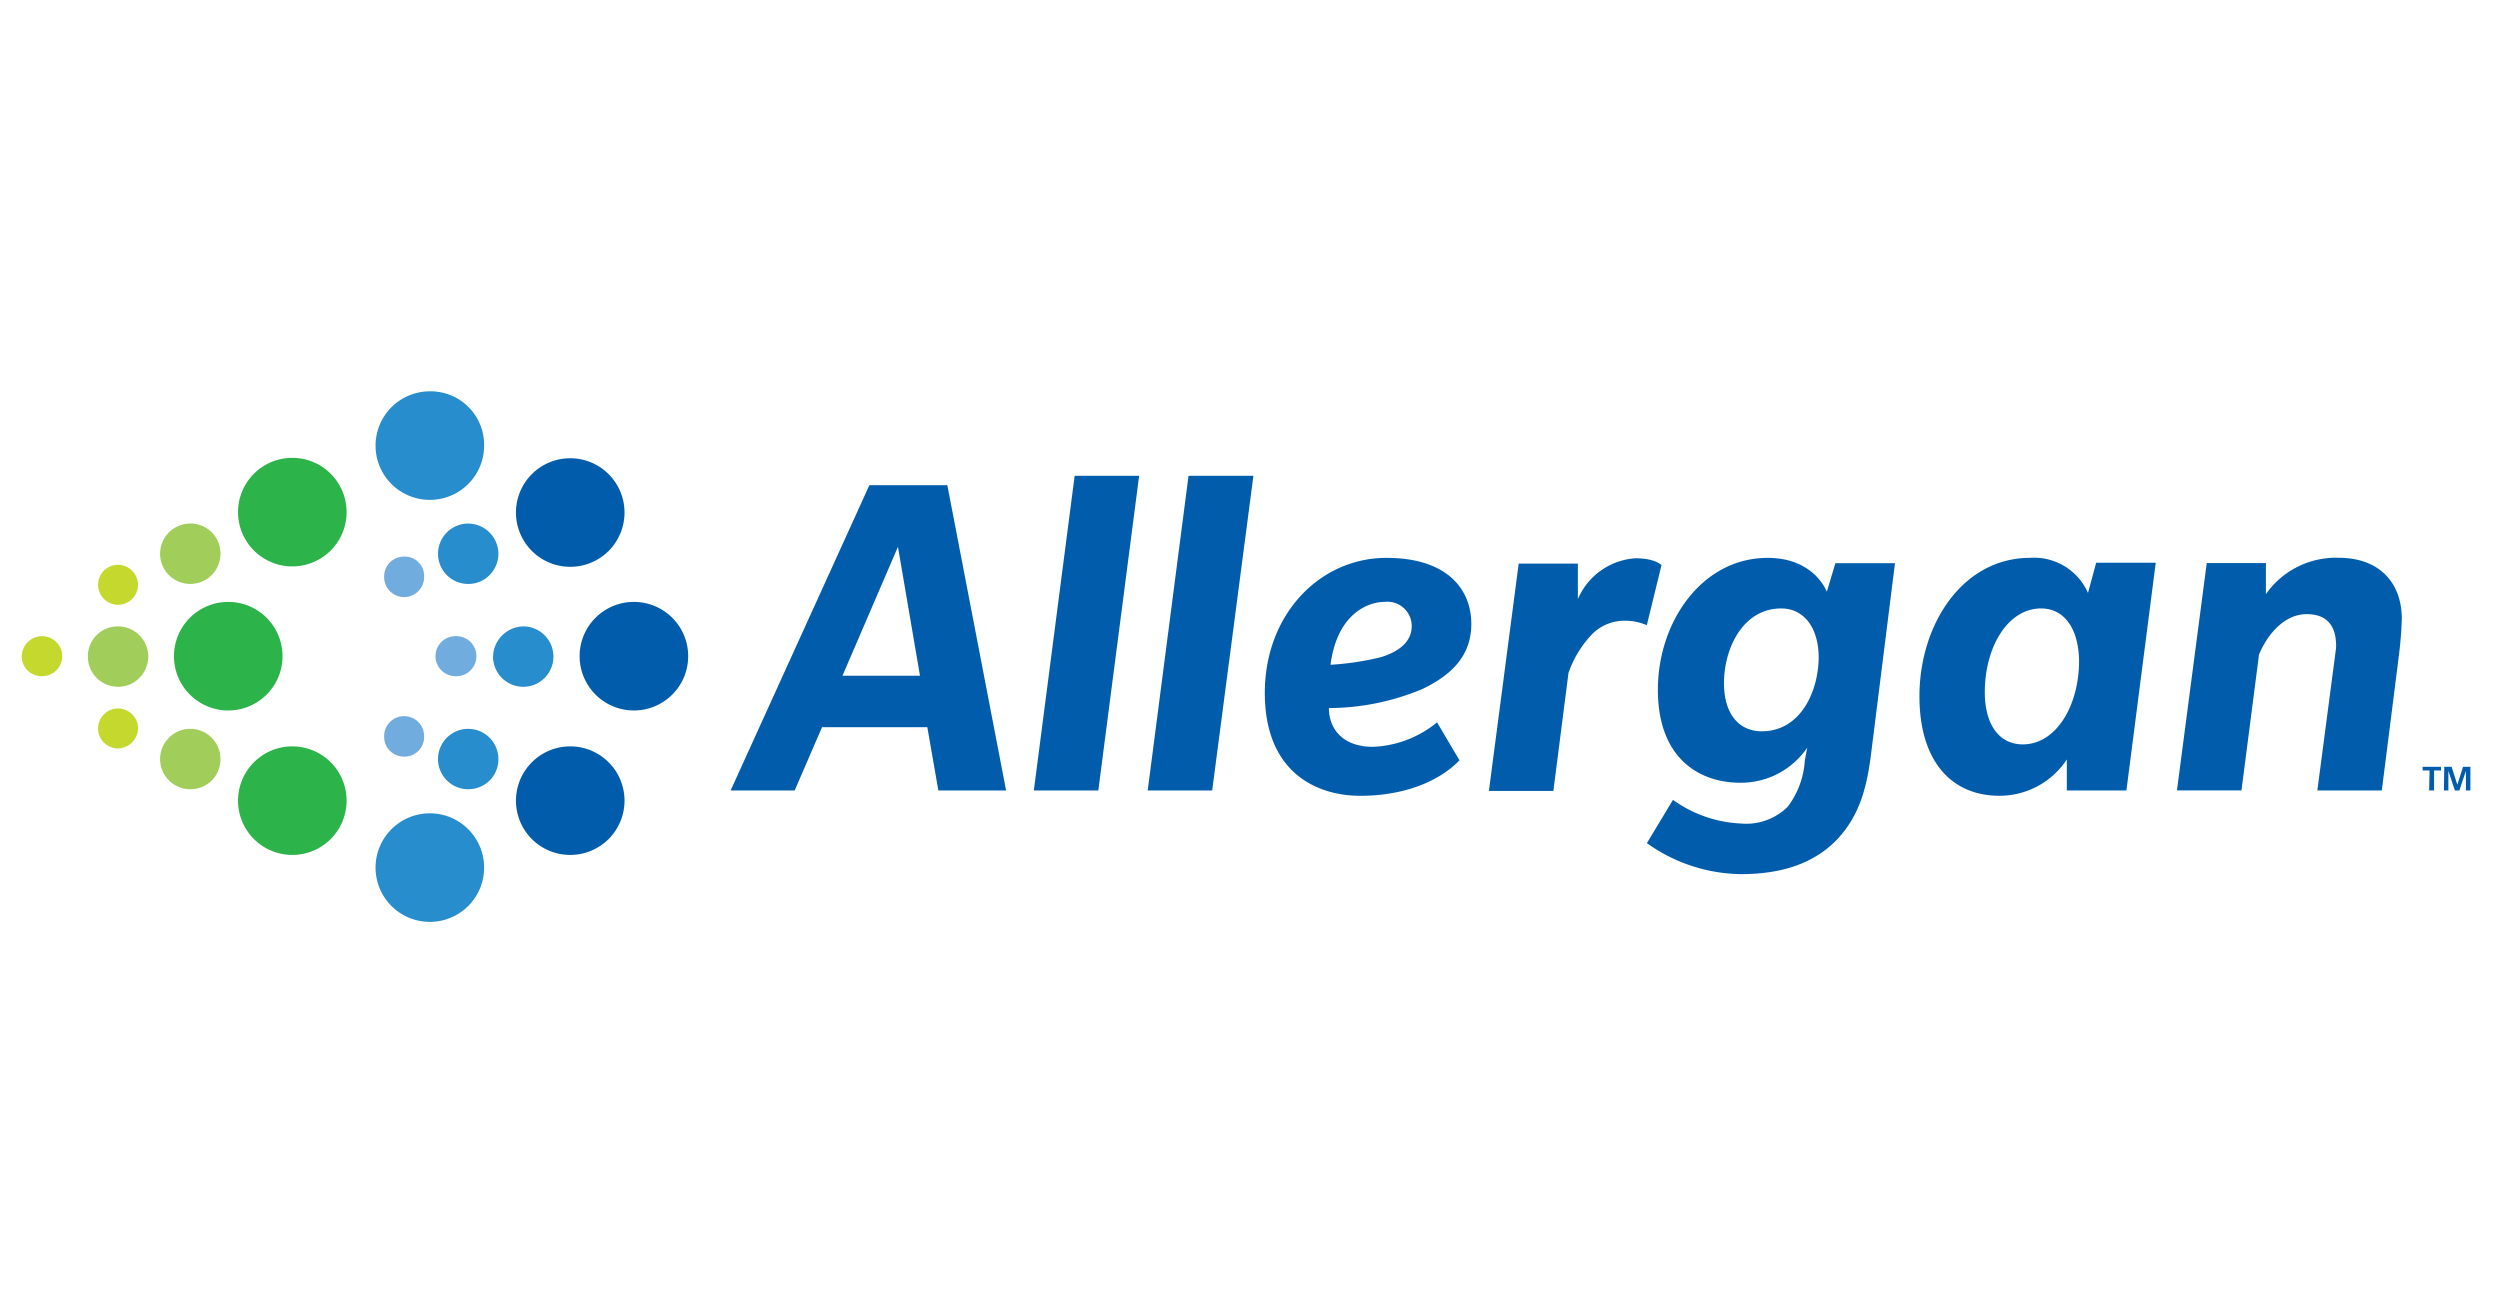
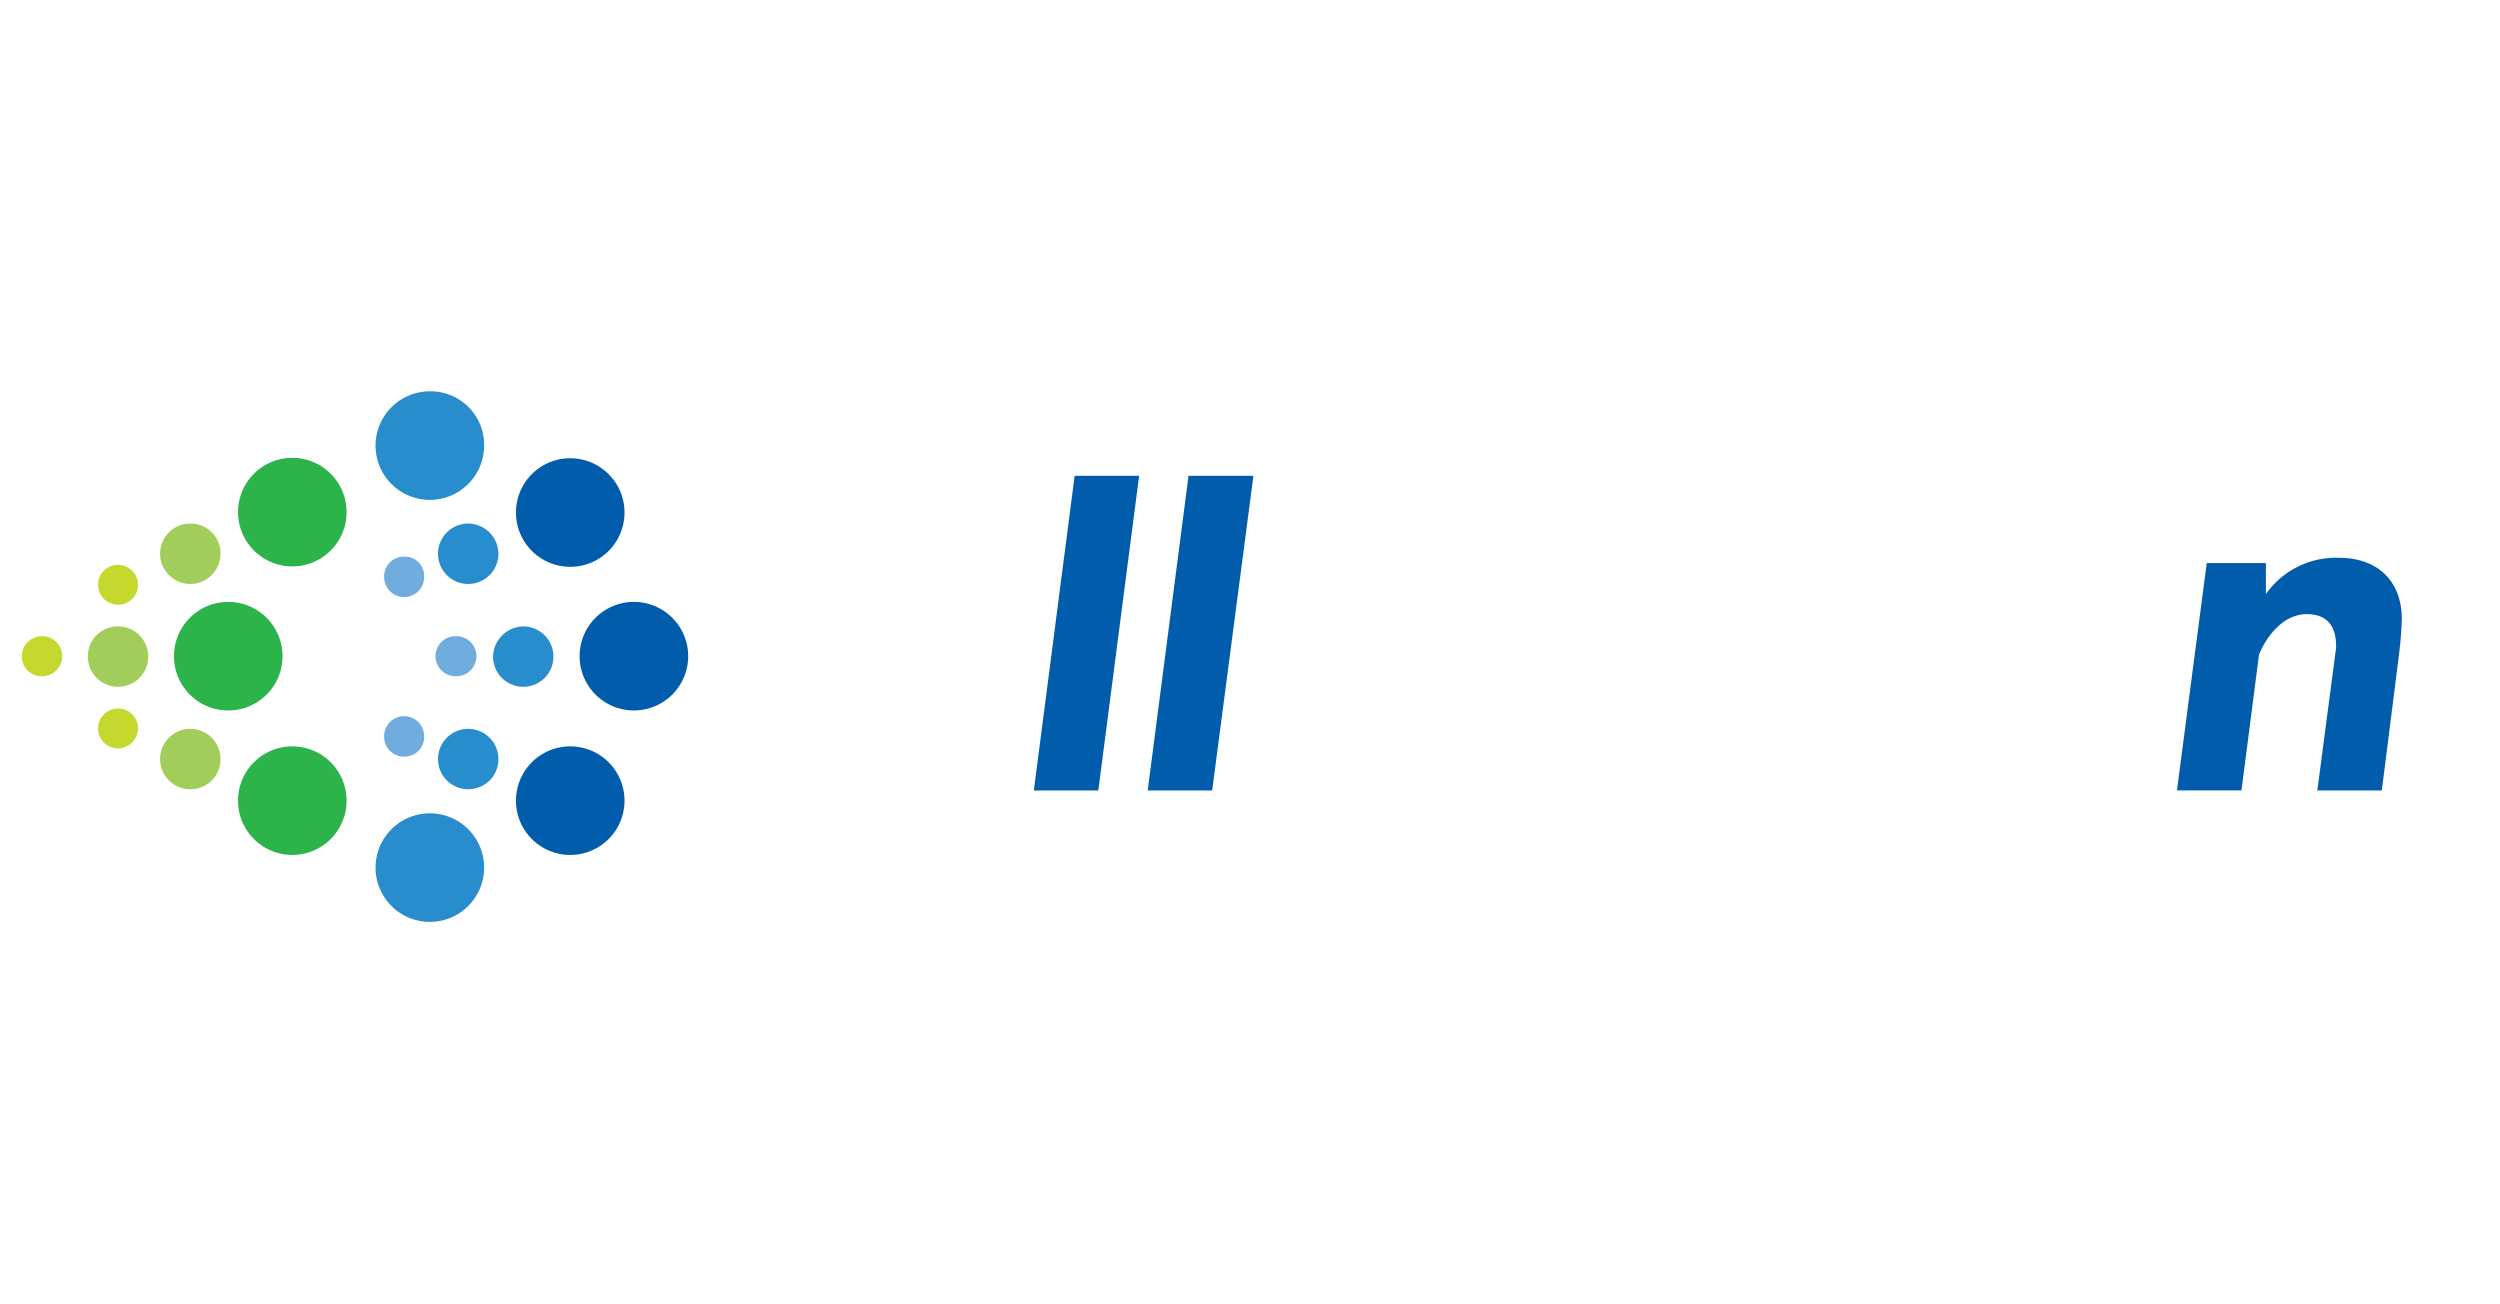
<svg xmlns="http://www.w3.org/2000/svg" width="230" height="120" viewBox="0 0 230 120">
  <g id="Logo_Allergan-logo_vector" transform="translate(-300 -6175)">
    <rect id="Rectangle_399" data-name="Rectangle 399" width="230" height="120" transform="translate(300 6175)" fill="none" />
    <g id="allergan-vector-logo" transform="translate(281.1 5954.505)">
      <path id="Path_621" data-name="Path 621" d="M46.524,288.9a2.778,2.778,0,1,0,2.778,2.778A2.749,2.749,0,0,0,46.524,288.9Zm-6.646,9.462A2.778,2.778,0,1,1,37.1,301.14,2.749,2.749,0,0,1,39.878,298.362Zm6.646,14.981a2.778,2.778,0,1,1,2.778-2.778A2.749,2.749,0,0,1,46.524,313.342Z" transform="translate(-10.118 -20.238)" fill="#a1ce5a" />
      <path id="Path_622" data-name="Path 622" d="M29.761,299a1.84,1.84,0,1,0,1.84,1.84A1.867,1.867,0,0,0,29.761,299Zm-7.021,6.57a1.84,1.84,0,1,1,0,3.679,1.819,1.819,0,0,1-1.84-1.84A1.867,1.867,0,0,1,22.74,305.57ZM29.761,315.9a1.84,1.84,0,1,1,1.84-1.84A1.893,1.893,0,0,1,29.761,315.9Z" transform="translate(0 -26.546)" fill="#c4d82e" />
      <path id="Path_623" data-name="Path 623" d="M63.194,286.054a4.994,4.994,0,1,1-4.994,4.994A4.991,4.991,0,0,1,63.194,286.054ZM69.088,272.8a4.994,4.994,0,1,1-4.994,4.994A4.991,4.991,0,0,1,69.088,272.8Zm0,36.532a4.994,4.994,0,1,0-4.994-4.994A4.991,4.991,0,0,0,69.088,309.332Z" transform="translate(-23.295 -10.183)" fill="#2cb34a" />
      <path id="Path_624" data-name="Path 624" d="M152.851,286.115a4.994,4.994,0,1,1-4.994,4.994A4.991,4.991,0,0,1,152.851,286.115ZM142,304.4a4.994,4.994,0,1,1,4.994,4.994A4.991,4.991,0,0,1,142,304.4Zm0-26.507a4.994,4.994,0,1,0,4.994-4.994A4.991,4.991,0,0,0,142,277.893Z" transform="translate(-75.632 -10.245)" fill="#015dab" />
      <path id="Path_625" data-name="Path 625" d="M117.587,261.491a4.994,4.994,0,1,1-4.994-4.994A4.921,4.921,0,0,1,117.587,261.491Zm3.6,16.633a2.778,2.778,0,1,1-2.778,2.778A2.847,2.847,0,0,1,121.192,278.123Zm-3.6,22.19a4.994,4.994,0,1,0-4.994,4.994A4.991,4.991,0,0,0,117.587,300.313Zm-1.464-7.209a2.778,2.778,0,1,1,2.778-2.778A2.749,2.749,0,0,1,116.123,293.1Zm0-24.442a2.778,2.778,0,1,0,2.778,2.778A2.8,2.8,0,0,0,116.123,268.662Z" transform="translate(-54.148 0)" fill="#288dcc" />
      <path id="Path_626" data-name="Path 626" d="M116.308,304.321a1.84,1.84,0,1,1,0,3.679,1.84,1.84,0,1,1,0-3.679ZM111.54,315.4a1.819,1.819,0,0,1-1.84-1.84,1.84,1.84,0,1,1,3.679,0A1.8,1.8,0,0,1,111.54,315.4Zm0-18.4a1.819,1.819,0,0,0-1.84,1.84,1.84,1.84,0,1,0,3.679,0A1.775,1.775,0,0,0,111.54,297Z" transform="translate(-55.459 -25.297)" fill="#70acde" />
-       <path id="Path_627" data-name="Path 627" d="M209.994,285.169l-5.106,11.864h7.134Zm3.717,22.415-1.014-5.82H203.01l-2.516,5.82H194.6L207.366,279.5h7.171l5.407,28.084Z" transform="translate(-108.483 -14.368)" fill="#015dab" />
      <path id="Path_628" data-name="Path 628" d="M274.832,306.148H268.9l3.755-28.948h5.932Z" transform="translate(-154.887 -12.931)" fill="#015dab" />
      <path id="Path_629" data-name="Path 629" d="M302.732,306.148H296.8l3.755-28.948h5.97Z" transform="translate(-172.311 -12.931)" fill="#015dab" />
-       <path id="Path_630" data-name="Path 630" d="M336.5,301.355c-1.539,0-4.355,1.126-4.956,5.782a25.493,25.493,0,0,0,4.693-.713c1.277-.413,2.778-1.2,2.778-2.853A2.239,2.239,0,0,0,336.5,301.355Zm3.529,8a22.408,22.408,0,0,1-8.635,1.765c0,1.84,1.2,3.567,4.055,3.567a9.884,9.884,0,0,0,5.895-2.253l2.065,3.492c-1.8,1.877-4.994,3.267-9.124,3.267-4.055,0-8.786-2.178-8.786-9.462,0-7.246,5.069-12.428,11.189-12.428,5.594,0,7.81,2.891,7.81,6.082C344.5,306.536,342.358,308.226,340.03,309.352Zm20.613-5.857a5.011,5.011,0,0,0-2.065-.413,4.182,4.182,0,0,0-3.041,1.314,9.828,9.828,0,0,0-2.1,3.492l-1.389,10.851h-5.932l2.741-20.913H354.3v3.266a6.209,6.209,0,0,1,5.294-3.755c1.84,0,2.4.638,2.4.638ZM373,301.956c-3.492,0-5.256,3.642-5.256,6.871,0,2.778,1.314,4.43,3.492,4.43,3.529,0,5.219-3.642,5.219-6.871C376.412,303.608,375.023,301.956,373,301.956Zm8.3,13.179c-.375,3.041-.976,5.745-3.116,8.035-2.14,2.253-5.144,3.229-8.861,3.229a15.138,15.138,0,0,1-8.673-2.853l2.4-3.98a11.6,11.6,0,0,0,6.27,2.178,5.425,5.425,0,0,0,4.28-1.539,7.8,7.8,0,0,0,1.577-4.243l.225-1.2a7.38,7.38,0,0,1-6.158,3.229c-3.83,0-7.584-2.29-7.584-8.56,0-6.233,4.055-12.127,10.1-12.127,4.318,0,5.444,3.116,5.444,3.116l.788-2.628h5.482Zm15.619-13.179c-3.079,0-5.181,3.567-5.181,7.7,0,2.929,1.277,4.806,3.492,4.806,3.079,0,5.181-3.567,5.181-7.7C400.366,303.87,399.09,301.956,396.912,301.956Zm7.847,16.745h-5.482v-2.853a7.413,7.413,0,0,1-6.2,3.342c-4.43,0-7.359-3.191-7.359-9.161,0-6.571,3.942-12.728,10.175-12.728a5.411,5.411,0,0,1,5.331,3.229l.751-2.778h5.482Z" transform="translate(-190.236 -25.484)" fill="#015dab" />
      <path id="Path_631" data-name="Path 631" d="M569.387,306.536,567.848,318.7h-5.932l1.614-12.277c.038-.375.113-.713.113-1.014,0-1.915-.9-2.929-2.7-2.929-2.1,0-3.642,1.915-4.393,3.717l-1.614,12.5H549l2.741-20.913h5.444v2.853a7.858,7.858,0,0,1,6.683-3.342c3.792,0,5.82,2.328,5.82,5.632C569.65,304.133,569.538,305.41,569.387,306.536Z" transform="translate(-329.821 -25.484)" fill="#015dab" />
-       <path id="Path_632" data-name="Path 632" d="M609.838,348.838H609.2V348.5h1.69v.338h-.638v1.84H609.8l.038-1.84Zm1.352-.338h.676l.526,1.652h0l.526-1.652h.676v2.178h-.413v-1.8h0l-.6,1.8h-.413l-.6-1.8h0v1.8h-.413l.037-2.178Z" transform="translate(-367.418 -57.461)" fill="#015dab" />
    </g>
  </g>
</svg>